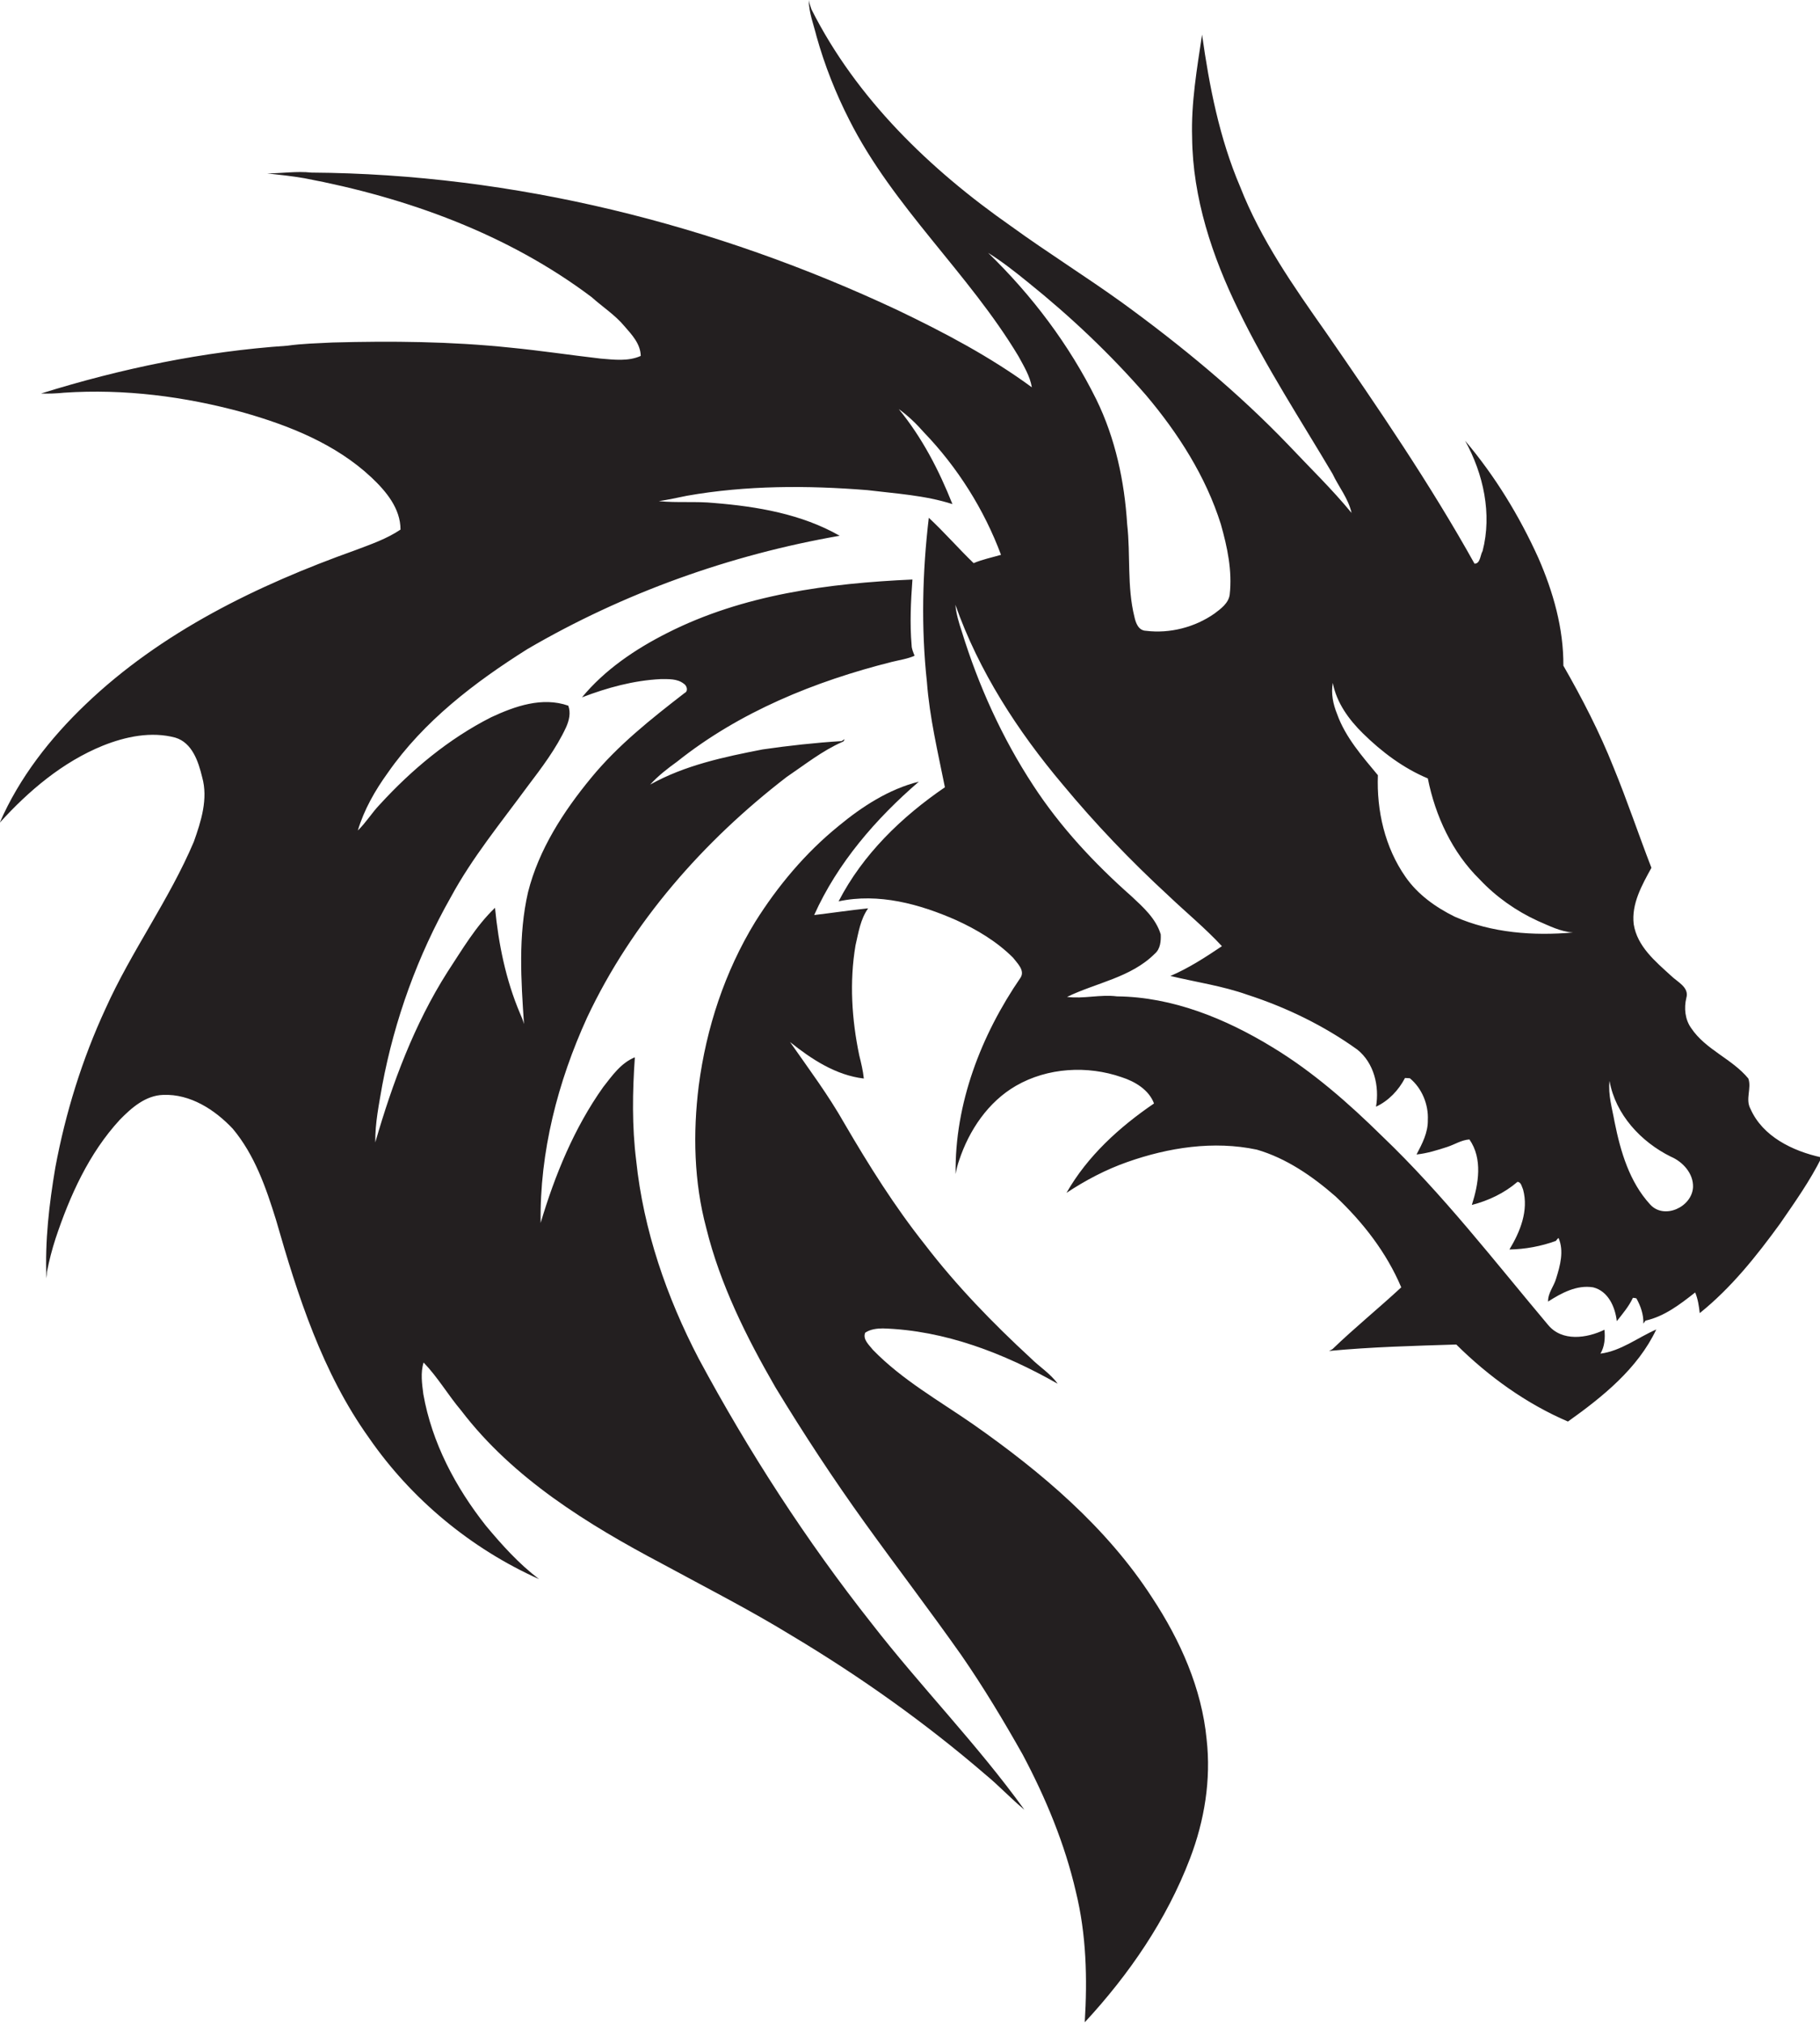
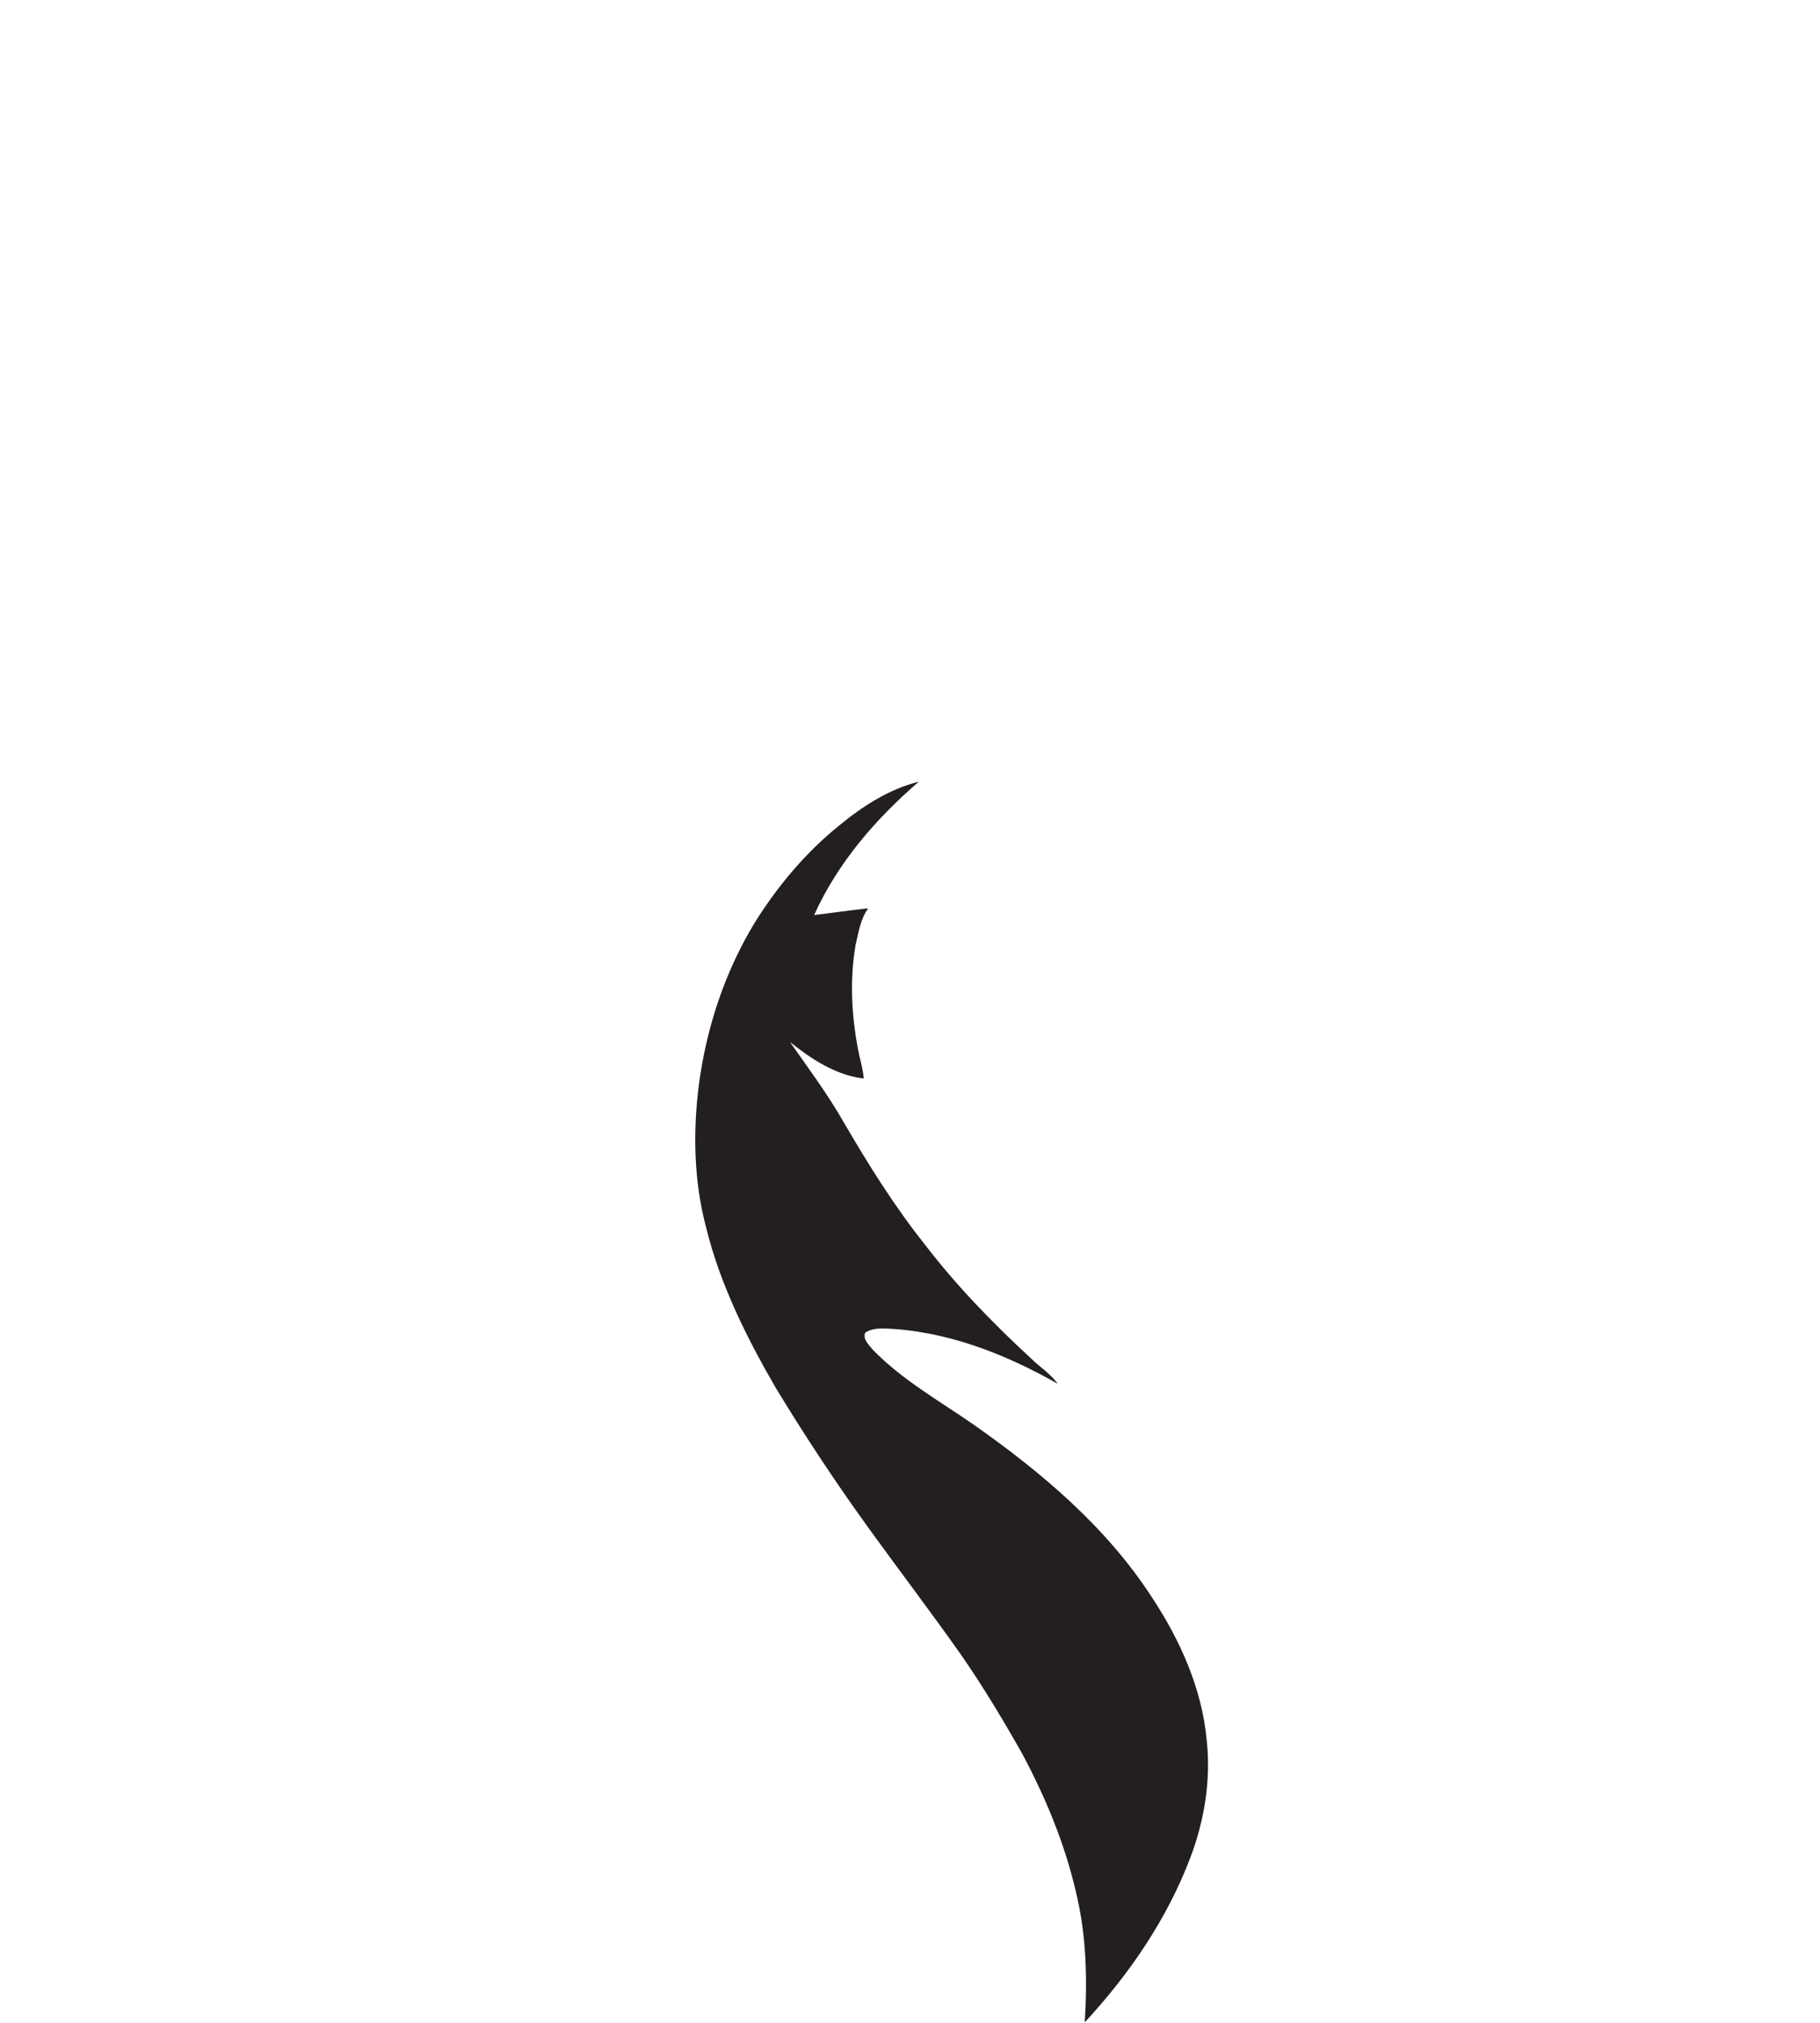
<svg xmlns="http://www.w3.org/2000/svg" version="1.1" id="Layer_1" x="0px" y="0px" viewBox="0 0 678 753.6" enable-background="new 0 0 678 753.6" xml:space="preserve">
  <g>
-     <path fill="#231F20" d="M652.1,413.1c-2-3.6,0.5-7.7-0.8-11.3c-6.1-7.4-15.9-10.7-21.3-18.8c-2.3-3.2-2.7-7.5-1.8-11.2   c1.2-4-3.4-6-5.7-8.3c-5.8-5.3-12.6-10.9-13.9-19.2c-0.9-7.6,3.1-14.6,6.6-21c-4.8-12.4-9-25-14.1-37.4   c-5.2-13.1-11.7-25.7-18.7-37.9c0.1-13.9-3.8-27.5-9.3-40.1c-7.1-15.7-16.2-30.6-27.3-43.7c6.8,12.3,10.1,27.3,6.5,41.1   c-0.9,1.5-0.8,4.7-3,4.7c-16.6-29.8-35.9-58-55.3-86.1c-12.1-17.2-24.3-34.6-32-54.3c-7.7-18-11.5-37.4-14.2-56.7   c-1.9,12.7-4.1,25.4-3.7,38.3c0.2,22.5,7.5,44.4,17.3,64.4c10.2,21.1,23.1,40.8,35,60.9c2.3,4.9,5.9,9.2,7.1,14.6   c-7.3-8.9-15.6-16.9-23.5-25.3c-18.8-19.6-39.9-37-61.9-53c-13.6-9.8-27.9-18.7-41.4-28.5c-30.2-21.1-57.7-47.6-74.4-80.8   c-0.4-1.2-0.8-2.3-1-3.5c0,4.7,1.8,9.1,2.9,13.6c3,10.7,7.1,21.1,12.2,31.1c16.4,32.5,44.4,57,63,88c2,3.7,4.3,7.4,5,11.6   c-15.5-11.4-32.6-20.4-49.9-28.7C266.4,83.6,191.5,64.8,116,64.3c-5.5-0.6-11,0.3-16.5,0.3c4.6,0.5,9.3,1,13.9,1.8   c38.2,7.2,75.8,20.8,107,44.3c4,3.6,8.7,6.6,12.2,10.8c2.8,3.2,6,6.6,6.1,11.1c-4.7,2.1-9.9,1.4-14.9,1c-11.3-1.3-22.5-3-33.8-4.1   c-22-2.3-44.1-2.5-66.1-1.9c-5.6,0.3-11.3,0.4-16.9,1.2c-31.1,2.1-61.9,8.5-91.7,17.8c2.9,0.1,5.7,0,8.6-0.3   c22.4-1.5,44.9,1.4,66.5,7.3c17.3,4.9,34.7,11.8,48,24.3c5.4,5.1,10.8,11.5,10.8,19.4c-5.2,3.5-11.1,5.5-16.9,7.7   c-36.4,13-72.2,30.4-100.4,57.4c-13.2,12.6-24.7,27.3-32,44.1c10.8-11.9,23.4-22.6,38.4-28.7c8.5-3.4,18-5.4,27-3   c6.3,1.9,8.6,8.9,10,14.7c2.3,8.1-0.4,16.5-3.1,24.1c-9.2,21.7-23.3,40.8-32.9,62.2c-8.7,18.8-14.9,38.8-18.7,59.2   c-2.3,13.6-3.9,27.4-3.3,41.2c0.1-0.6,0.2-1.8,0.2-2.4c0.8-4.2,1.9-8.4,3.2-12.4c5.3-15.9,12.4-31.7,23.9-44.2   c4.4-4.5,9.6-9.1,16.2-9.3c10.1-0.4,19.2,5.5,25.9,12.6c8.2,9.8,12.4,22,16.1,33.9c8.1,28.3,17.3,57,34.6,81.2   c15.8,22.9,38,41.3,63.4,52.7c-7.5-5.7-13.8-12.7-19.8-19.9c-11.3-14.3-20.1-30.9-23.3-49c-0.5-3.9-1.1-8,0.1-11.8   c5.3,5.5,9.1,12.1,14,17.9c19.3,25.3,47.1,42.4,74.9,57.1c16.2,8.8,32.7,17.2,48.5,26.9c25.4,15.2,49.6,32.4,72,51.7   c5,4.1,9.4,8.9,14.4,13c-17.5-24.3-38.6-45.8-56.9-69.4c-24.4-30.9-45.8-64-64.4-98.6c-12-23-20.6-48-23.3-73.8   c-1.6-12.8-1.4-25.7-0.5-38.5c-5.2,2.1-8.5,6.9-11.8,11.1c-10.8,15.2-18,32.8-23.3,50.6c-0.4-26.4,6.4-52.6,17.3-76.5   c16.7-35.5,43.4-65.8,74.3-89.6c6.8-4.6,13.3-9.8,20.8-13.1c0.5-0.1,0.7-0.6,0.8-1l-1.1,0.7c-9.8,0.6-19.7,1.7-29.4,3.1   c-14.4,2.8-29,5.9-41.9,13.1c3-3.3,6.5-6,10.1-8.6c23.2-18.5,51.3-29.9,79.9-37.1c2.8-0.7,5.8-1.1,8.5-2.3   c-0.5-1.3-1.1-2.6-1.1-3.9c-0.7-8.1-0.3-16.3,0.3-24.5c-31.2,1.4-63.1,5.6-91.3,19.9c-11.9,6-23.3,13.7-31.8,24   c9.4-3.6,19.2-6.3,29.3-6.8c2.9,0,6.2-0.2,8.6,1.7c1.2,0.7,1.8,2.8,0.3,3.5c-12.4,9.6-24.8,19.4-34.8,31.6   c-10.3,12.5-19.5,26.7-23.5,42.6c-3.7,16.1-2.6,32.8-1.5,49.1c-0.4-1.4-0.9-2.7-1.5-4c-5.3-12.5-8-25.9-9.3-39.3   c-7.2,6.9-12.3,15.7-17.7,23.9c-12.4,19.5-20.5,41.4-26.9,63.5c-0.1-7.2,1.4-14.3,2.6-21.3c4.6-24.5,13.2-48.3,25.5-70   c8-14.8,18.7-27.8,28.6-41.3c5.3-7,10.7-14.1,14.4-22.1c1.1-2.5,1.8-5.3,0.8-8c-9.7-3.4-19.9,0.2-28.7,4.3   c-15.8,8-29.6,19.5-41.5,32.5c-2.9,3-5.1,6.7-8.2,9.7c2.3-7.7,6.4-14.9,11.1-21.4c13.4-19.3,32.4-33.8,52.1-46.2   c35.8-20.9,75.5-35.1,116.3-42.2c-14.2-8.1-30.7-10.9-46.7-12.2c-6.9-0.7-13.8,0-20.7-0.7c3.5-0.5,7-1.3,10.5-2   c22.1-3.9,44.8-3.9,67.2-2.1c10.6,1.3,21.4,1.9,31.7,5.2c-5-12.6-11.3-24.8-20-35.4c3.5,2.5,6.6,5.5,9.4,8.7   c12.5,13,22.4,28.7,28.7,45.6c-3.4,1-6.9,1.7-10.2,3.1c-5.7-5.5-10.9-11.5-16.7-16.9c-2.4,20.3-2.9,40.9-0.7,61.2   c1,13.3,4.1,26.2,6.7,39.2c-16.1,11-30.6,25-39.6,42.5c14.9-3.2,30.2,1,43.8,7c7.7,3.5,15.2,8,21.2,14c1.5,2,4.5,4.7,2.8,7.4   c-14.7,21.4-24.6,47-24.2,73.2c0.3-1.7,0.7-3.5,1.3-5.1c3.7-11.2,10.8-21.8,21.2-27.8c11.8-6.8,26.6-7.6,39.3-3.2   c5,1.6,10.2,4.7,12.1,9.8c-12.9,8.8-24.8,19.6-32.6,33.3c7.1-4.7,14.7-8.7,22.7-11.5c15.3-5.4,32.1-8,48.2-4.6   c11,3.2,20.7,9.9,29.3,17.4c10.2,9.6,19,20.9,24.5,33.9c-8.4,7.8-17.3,15-25.6,23c-0.3,0.2-0.9,0.5-1.3,0.7   c15.8-1.5,31.6-1.9,47.4-2.4c12,11.9,26,22,41.6,28.7c12.9-9.2,26-19.7,32.9-34.3c-6.9,3-13.1,8-20.8,9c1.6-2.7,1.8-5.8,1.5-8.9   c-6.6,3.2-15.8,4.5-21-1.8c-20.1-23.9-39.2-48.7-61.8-70.3c-12.5-12.3-25.8-24-40.8-33.1c-17.5-10.7-37.3-18.8-58-19   c-6.2-0.8-12.4,1-18.6,0.2c10.9-5.3,23.8-7.2,32.7-16.1c2.1-1.8,2.3-4.7,2.2-7.2c-1.8-5.9-6.5-10.1-10.9-14.2   c-13.8-12.2-26.5-25.8-36.6-41.3c-11.6-17.7-20.4-37.2-26.6-57.3c-1.1-3.3-2.1-6.6-2.4-10c8.7,24.7,23.2,47.1,40,67   c12.1,14.6,25.3,28.4,39.3,41.3c6.6,6.3,13.7,12.1,20,18.9c-6.1,4.1-12.4,8.2-19.2,11.1c9.6,2.3,19.4,3.7,28.7,7   c14.5,4.7,28.5,11.5,40.9,20.4c6.3,5,8.3,13.7,7,21.3c4.7-2.2,8.4-6.1,10.8-10.7c0.4,0,1.3,0.1,1.8,0.1c4.5,3.7,7,9.8,6.7,15.6   c0.1,4.6-2.1,8.8-4.2,12.8c3.9-0.4,7.7-1.6,11.4-2.8c2.8-0.9,5.3-2.6,8.3-2.8c5,7.2,3.4,16.6,0.9,24.4c6.2-1.6,12.1-4.4,17-8.6   c1.4,0.1,1.6,1.8,2.1,2.9c2.1,7.8-1.1,15.7-5.1,22.3c5.9-0.1,11.8-1.2,17.3-3.2c0.2-0.3,0.7-0.9,1-1.1c2.1,4.9,0.6,10.3-0.9,15.1   c-0.8,2.9-3.1,5.4-3,8.6c5-3.2,10.7-6.3,16.8-5.3c5.6,1.4,8.2,7.3,8.8,12.6c2.2-2.8,4.5-5.5,6-8.7c0.3,0,1,0.1,1.3,0.2   c1.6,2.9,2.7,6,2.6,9.4c0.2-0.3,0.6-0.8,0.8-1.1c7.1-1.6,12.9-6.1,18.5-10.5c1,2.4,1.4,5,1.7,7.7c11.7-9.4,21.1-21.2,29.9-33.3   c5.5-8,11.2-16,15.5-24.7C667.6,428.8,656.6,423.3,652.1,413.1z M458.1,221.5c-0.4,3.2-3.3,5.3-5.7,7.1c-7.3,5.1-16.6,7.5-25.5,6.4   c-2.8-0.1-3.8-2.9-4.3-5.2c-2.8-11.3-1.4-23-2.7-34.5c-1-16-4.4-32-11.5-46.5c-10.1-20.4-24-38.8-40.3-54.6   c5.3,3.3,10.1,7.1,14.9,11c15.8,12.7,30.6,26.7,43.9,42c12,14.2,22.3,30.3,27.9,48.1C457.2,203.8,459.1,212.6,458.1,221.5z    M541.9,341.5c-7.1-3.5-13.8-8.3-18.3-14.8c-7.7-11-10.8-24.7-10.3-37.9c-5.8-7-12.1-14.1-15.2-22.8c-1.5-3.7-2.3-7.6-1.6-11.6   c1.4,7.4,6,13.7,11.2,18.8c7,6.9,15.1,13,24.2,16.8c2.8,14,9.1,27.6,19.3,37.6c6.1,6.5,13.6,11.8,21.7,15.5c4.2,1.8,8.4,4,13.1,4.3   C571.3,348.7,555.7,347.6,541.9,341.5z M614.7,448.7c-7.7-8.4-11-19.7-13.2-30.6c-0.9-5.1-2.5-10.2-1.9-15.4   c2.2,12.5,11.7,22.7,22.8,28.2c4.5,1.9,8.5,6.3,8.3,11.4C630.3,449.7,619.9,454.5,614.7,448.7z" />
    <path fill="#231F20" d="M429.2,595.2c-17-26.3-41.3-46.8-66.7-64.6c-12.7-8.8-26.4-16.5-37.3-27.7c-1.4-1.8-3.9-3.9-2.9-6.4   c1.9-1.3,4.4-1.6,6.6-1.6c23.1,0.7,45.2,9.3,65.1,20.6c-2.7-3.8-6.8-6.3-10-9.5c-14.2-13.1-27.7-27-39.5-42.4   c-11.2-14.1-20.8-29.4-29.9-45c-6-10.6-13.3-20.4-20.3-30.4c8,6.4,17.1,12.4,27.5,13.6c-0.3-2.9-1-5.8-1.7-8.6   c-2.8-13.4-3.7-27.4-1.4-41c1.1-4.7,1.8-9.7,4.7-13.8c-6.7,0.7-13.4,1.7-20.1,2.5c8.7-19.4,23-35.9,39-49.7   c-11.2,2.8-21.2,9.3-30,16.6c-12.3,10-22.6,22.3-31,35.7c-11.3,18.5-18.2,39.5-21,61c-2.2,17.6-1.8,35.8,2.8,53   c5.2,21.1,15,40.7,25.8,59.4c10.5,17.3,21.6,34.2,33.4,50.6c11.8,16.4,24.1,32.5,35.8,49.1c8.3,12,15.8,24.5,22.9,37.1   c8.6,16.2,15.7,33.3,19.8,51.1c3.9,15.9,4.3,32.3,3.3,48.6c16.5-17.8,30.5-38.2,39.2-61c5.4-14.1,7.9-29.4,6.2-44.4   C447.7,629.1,439.7,611.1,429.2,595.2z" />
  </g>
</svg>